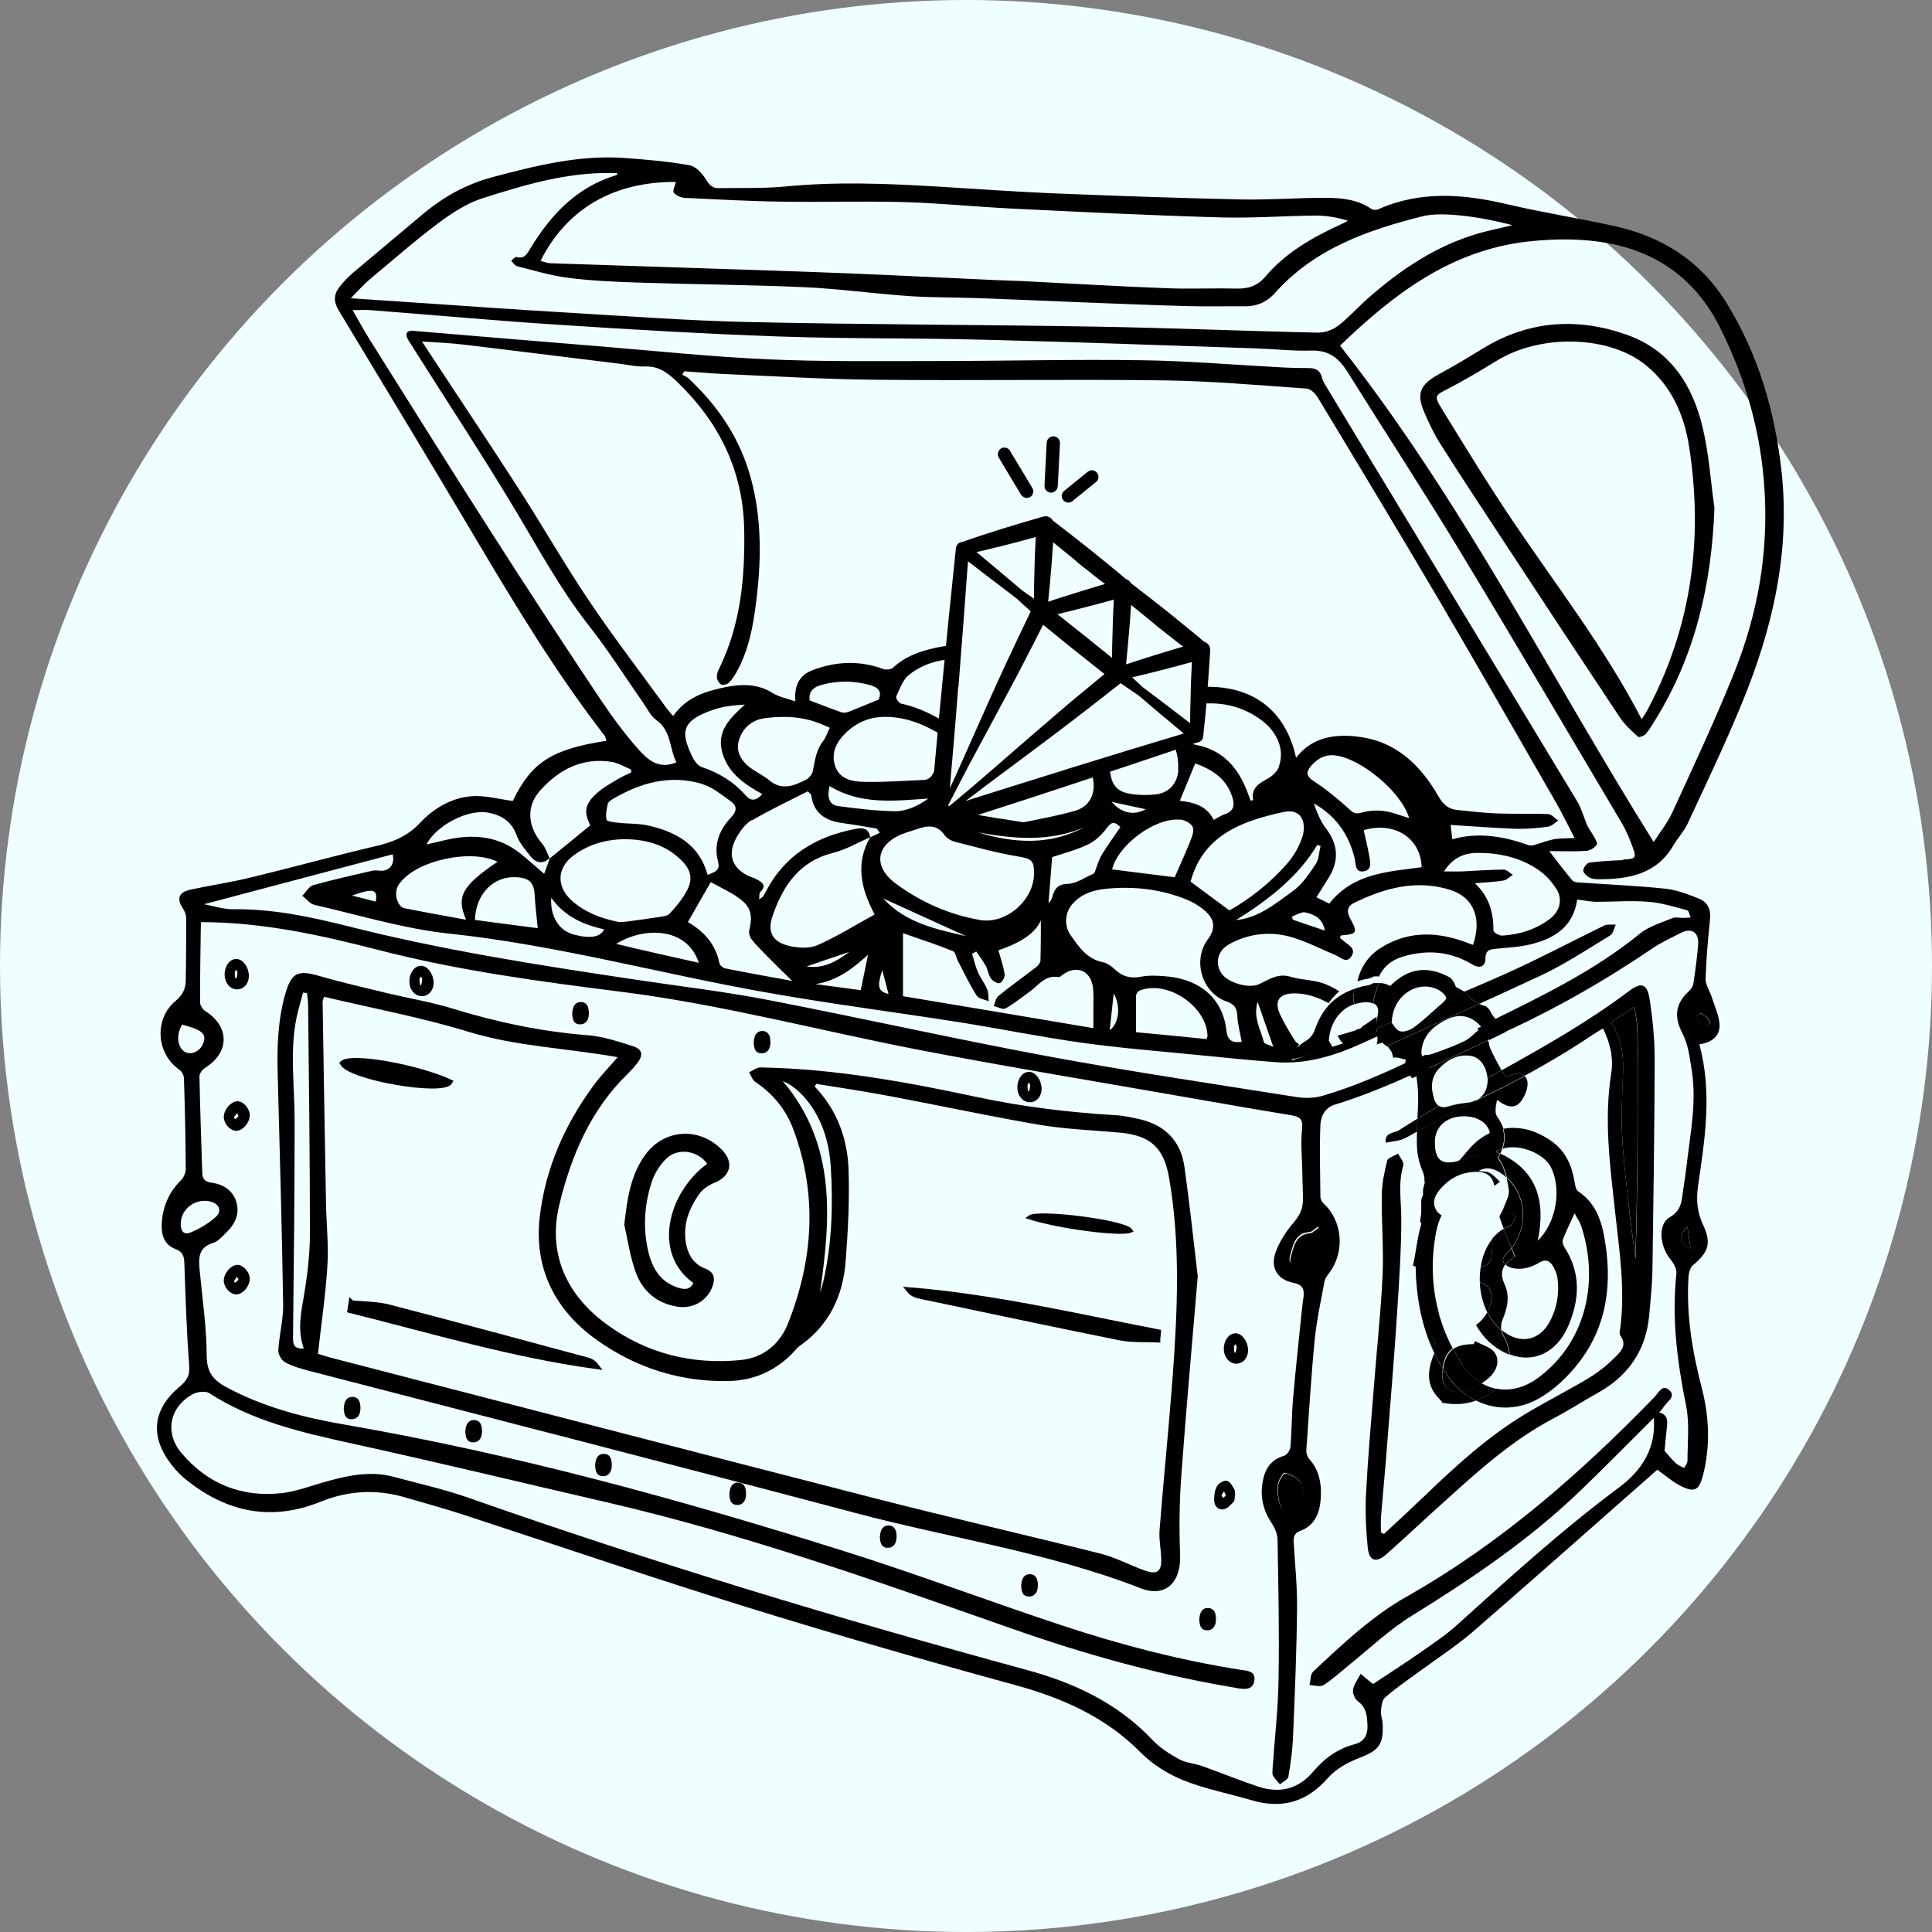
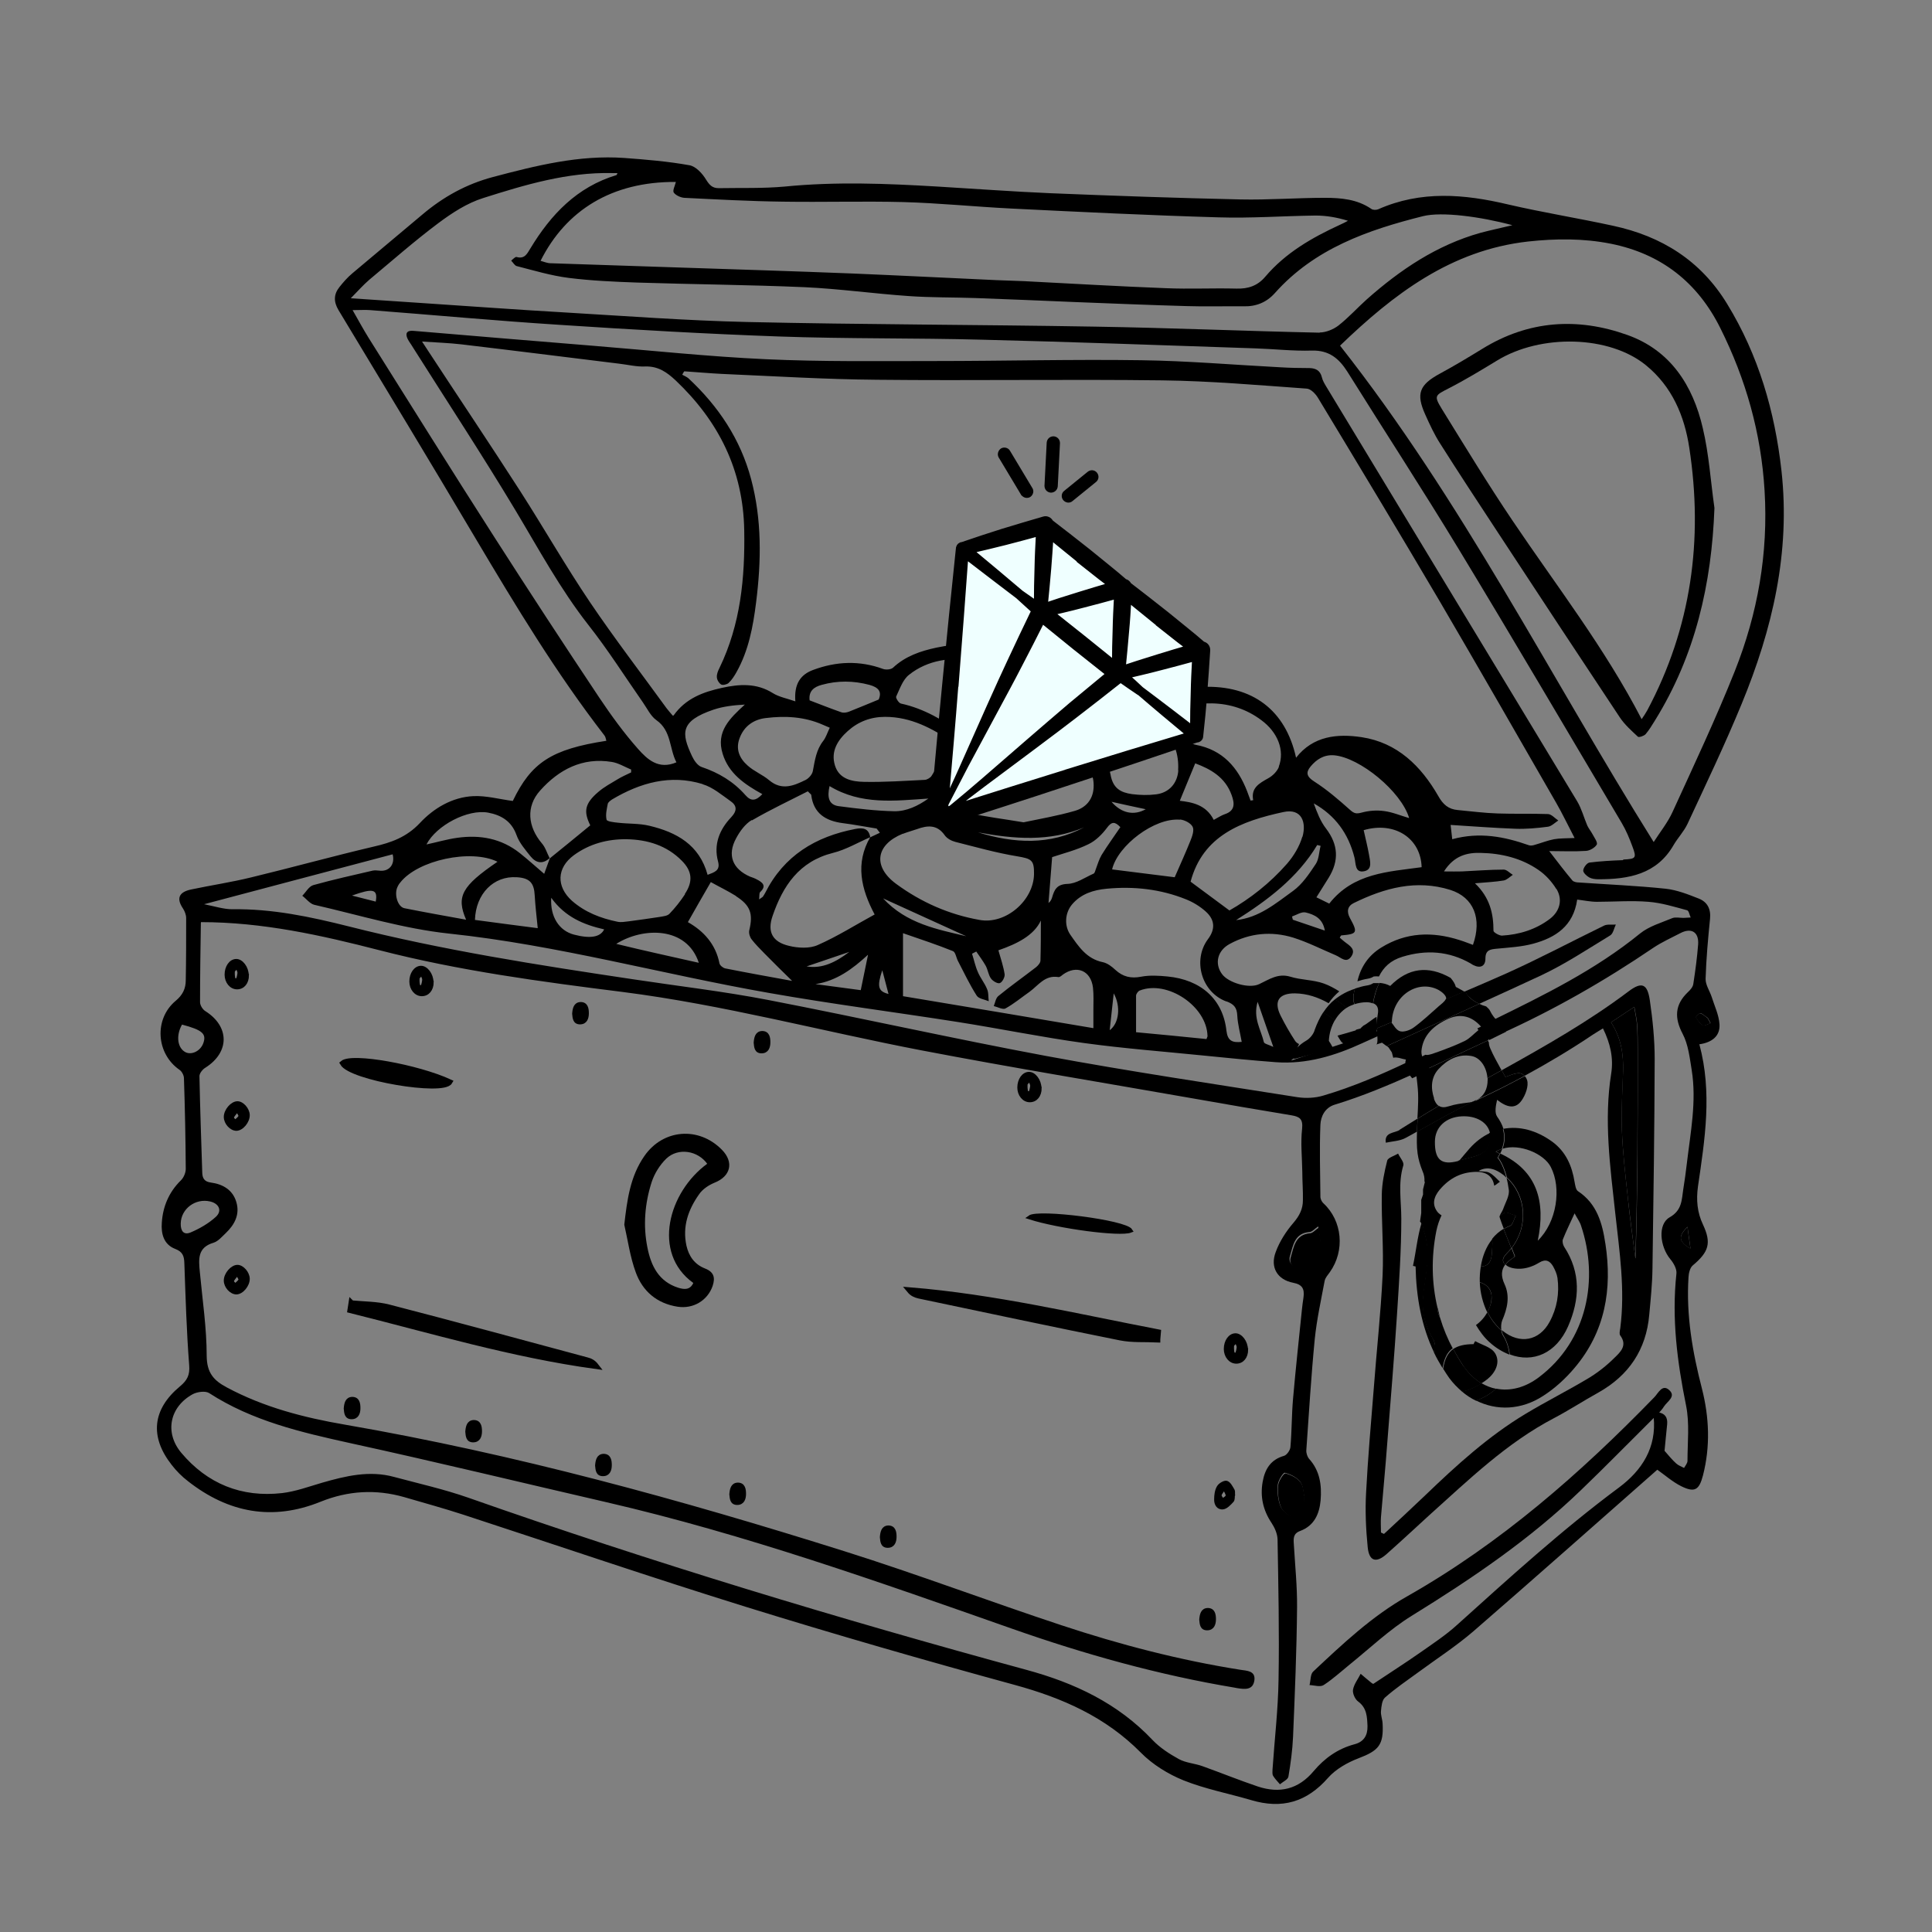
<svg xmlns="http://www.w3.org/2000/svg" id="Layer_2" viewBox="0 0 96 96">
  <rect x="0" y="0" width="96" height="96" fill="#808080" stroke="none" />
  <defs>
    <style>.cls-1{stroke-width:.14px;}.cls-1,.cls-2,.cls-3,.cls-4,.cls-5,.cls-6{stroke:#000;stroke-miterlimit:10;}.cls-2{stroke-width:.26px;}.cls-3{stroke-width:.25px;}.cls-4{stroke-width:.2px;}.cls-7{fill:none;}.cls-5{stroke-width:.2px;}.cls-8{fill:#efffff;}.cls-6{stroke-width:.29px;}</style>
  </defs>
  <g id="Layer_1-2">
    <g>
-       <circle class="cls-8" cx="48" cy="48" r="48" />
      <g>
        <path class="cls-5" d="M50.83,24.53c.06,.11,.21,.14,.31,.08h0c.1-.07,.14-.21,.07-.31l-1.11-1.85c-.06-.11-.21-.14-.31-.08-.1,.07-.14,.21-.08,.31l1.11,1.85Z" />
        <path class="cls-5" d="M52.22,24.38c.12,0,.23-.09,.24-.22l.11-2.14c0-.13-.09-.23-.22-.24-.13,0-.23,.09-.24,.22l-.11,2.14c0,.13,.09,.23,.22,.24Z" />
        <path class="cls-5" d="M52.91,24.79c.08,.09,.22,.12,.32,.03l1.17-.95c.1-.08,.11-.22,.03-.32-.08-.1-.22-.11-.32-.03l-1.17,.95c-.1,.08-.11,.22-.03,.32Z" />
      </g>
      <path class="cls-1" d="M21.48,48.8c0,.37-.21,.63-.52,.63-.31,0-.55-.3-.55-.66,0-.39,.22-.7,.5-.71,.28-.01,.56,.36,.56,.74Zm-.52-.4c-.09,.1-.17,.15-.18,.21-.01,.13,0,.26,.03,.38,0,.03,.16,.04,.16,.04,.04-.11,.07-.23,.08-.35,0-.08-.05-.15-.1-.28Z" />
      <path class="cls-1" d="M12.3,48.46c0,.37-.21,.63-.52,.63-.31,0-.55-.3-.55-.66,0-.39,.22-.7,.5-.71,.28-.01,.56,.36,.56,.74Zm-.52-.4c-.09,.1-.17,.15-.18,.21-.01,.13,0,.26,.03,.38,0,.03,.16,.04,.16,.04,.04-.11,.07-.23,.08-.35,0-.08-.05-.15-.1-.28Z" />
      <path class="cls-1" d="M28.5,50.37c.02-.25,.07-.5,.35-.51,.3,0,.34,.26,.34,.49,0,.24-.08,.48-.37,.48-.29,0-.3-.25-.32-.46Z" />
      <path class="cls-1" d="M17.15,69.99c.02-.25,.07-.5,.35-.51,.3,0,.34,.26,.34,.49,0,.24-.08,.48-.37,.48-.29,0-.3-.25-.32-.46Z" />
      <path class="cls-1" d="M29.64,72.82c.02-.25,.07-.5,.35-.51,.3,0,.34,.26,.34,.49,0,.24-.08,.48-.37,.48-.29,0-.3-.25-.32-.46Z" />
      <path class="cls-1" d="M23.19,71.14c.02-.25,.07-.5,.35-.51,.3,0,.34,.26,.34,.49,0,.24-.08,.48-.37,.48-.29,0-.3-.25-.32-.46Z" />
      <path class="cls-6" d="M17.47,64.76c.61,.06,1.24,.05,1.83,.2,3.29,.85,6.58,1.75,9.86,2.63,.17,.04,.32,.12,.45,.29-4.15-.57-8.16-1.77-12.2-2.78,.02-.12,.03-.23,.05-.35Z" />
      <path class="cls-2" d="M17.02,52.83c.46-.4,3.72,.19,5.33,.93-.33,.57-4.92-.2-5.33-.93Z" />
      <path class="cls-7" d="M10.73,60.47c.32-.3,.15-.66-.29-.76-.73-.17-1.44,.36-1.46,1.09,0,.39,.16,.59,.49,.45,.45-.19,.9-.45,1.26-.78Z" />
      <path class="cls-7" d="M10.1,51.84c.17-.47-.04-.65-1.06-.93-.3,.55-.22,1.17,.19,1.37,.3,.15,.73-.07,.87-.45Z" />
      <path class="cls-1" d="M11.75,56.12c-.27,0-.56-.31-.56-.62,0-.33,.33-.71,.61-.71,.25,0,.53,.32,.54,.61,.01,.33-.31,.72-.6,.72Zm.04-.93c-.12,.16-.21,.24-.24,.34-.01,.04,.09,.12,.14,.18,.08-.08,.18-.14,.23-.24,.02-.04-.06-.14-.13-.29Z" />
      <path class="cls-1" d="M11.75,64.25c-.27,0-.56-.31-.56-.62,0-.33,.33-.71,.61-.71,.25,0,.53,.32,.54,.61,.01,.33-.31,.72-.6,.72Zm.04-.93c-.12,.16-.21,.24-.24,.34-.01,.04,.09,.12,.14,.18,.08-.08,.18-.14,.23-.24,.02-.04-.06-.14-.13-.29Z" />
      <path class="cls-1" d="M61.95,67.06c0,.37-.21,.63-.52,.63-.31,0-.55-.3-.55-.66,0-.39,.22-.7,.5-.71,.28-.01,.56,.36,.56,.74Zm-.52-.4c-.09,.1-.17,.15-.18,.21-.01,.13,0,.26,.03,.38,0,.03,.16,.04,.16,.04,.04-.11,.07-.23,.08-.35,0-.08-.05-.15-.1-.28Z" />
      <path class="cls-1" d="M51.69,54.07c0,.37-.21,.63-.52,.63-.31,0-.55-.3-.55-.66,0-.39,.22-.7,.5-.71,.28-.01,.56,.36,.56,.74Zm-.52-.4c-.09,.1-.17,.15-.18,.21-.01,.13,0,.26,.03,.38,0,.03,.16,.04,.16,.04,.04-.11,.07-.23,.08-.35,0-.08-.05-.15-.1-.28Z" />
      <path class="cls-1" d="M61.29,74.3c-.01,.07,.01,.21-.05,.28-.13,.14-.3,.33-.47,.35-.25,.03-.38-.19-.37-.43,0-.21,.03-.44,.13-.61,.07-.13,.31-.27,.42-.24,.14,.04,.24,.25,.33,.4,.03,.05,.01,.13,.02,.24Zm-.46-.34c-.1,.17-.19,.25-.2,.34,0,.07,.08,.15,.13,.23,.07-.07,.19-.12,.21-.2,.02-.08-.06-.18-.14-.37Z" />
      <path class="cls-1" d="M59.66,80.48c.02-.25,.07-.5,.35-.51,.3,0,.34,.26,.34,.49,0,.24-.08,.48-.37,.48-.29,0-.3-.25-.32-.46Z" />
      <path class="cls-1" d="M37.52,51.81c.02-.25,.07-.5,.35-.51,.3,0,.34,.26,.34,.49,0,.24-.08,.48-.37,.48-.29,0-.3-.25-.32-.46Z" />
      <path class="cls-1" d="M43.79,76.38c.02-.25,.07-.5,.35-.51,.3,0,.34,.26,.34,.49,0,.24-.08,.48-.37,.48-.29,0-.3-.25-.32-.46Z" />
      <path class="cls-1" d="M36.31,74.25c.02-.25,.07-.5,.35-.51,.3,0,.34,.26,.34,.49,0,.24-.08,.48-.37,.48-.29,0-.3-.25-.32-.46Z" />
-       <path class="cls-1" d="M50.81,78.8c.02-.25,.07-.5,.35-.51,.3,0,.34,.26,.34,.49,0,.24-.08,.48-.37,.48-.29,0-.3-.25-.32-.46Z" />
      <path class="cls-6" d="M57.51,66.56c-.61-.03-1.24,.02-1.84-.1-3.34-.67-6.67-1.38-10-2.08-.17-.04-.33-.1-.47-.27,4.18,.34,8.24,1.3,12.34,2.09-.01,.12-.02,.23-.03,.35Z" />
      <path class="cls-4" d="M56.18,61.15c-.53,.21-3.59-.2-5.02-.66,.43-.32,4.76,.23,5.02,.66Z" />
      <path d="M82.19,70.44c-1.21,1.2-2.41,2.43-3.64,3.61-2.53,2.44-5.41,4.39-8.39,6.23-1.12,.69-2.09,1.62-3.12,2.45-.42,.34-.82,.71-1.27,1-.17,.11-.46,.01-.7,0,.06-.23,.04-.54,.18-.67,1.46-1.37,2.93-2.76,4.69-3.75,4.63-2.63,8.58-6.09,12.27-9.89,.19-.2,.39-.66,.73-.35,.36,.32-.1,.57-.26,.82-.07,.12-.17,.22-.26,.33-.08,.08-.15,.16-.23,.23Z" />
-       <path d="M59.51,63.48c-.28,3.33-.58,6.65-.82,9.97-.09,1.27-.1,2.54-.05,3.81,.05,1.37-.72,2.14-1.96,1.66-4.6-1.79-9.47-2.49-14.21-3.75-9.01-2.39-18.04-4.7-27.06-7.04-.42-.11-.85-.23-1.23-.43-.18-.09-.36-.4-.35-.6,.04-.76,.25-1.51,.24-2.27-.06-3.8-.17-7.61-.27-11.41-.04-1.37,0-2.72,.38-4.05,.31-1.05,.63-1.18,1.67-.88,1.12,.33,2.26,.58,3.39,.86,1.05,.25,2.13,.43,3.16,.74,2.23,.69,4.48,1.17,6.81,1.35,.75,.06,1.5,.31,2.23,.54,.48,.15,.54,.44,.23,.84-.14,.18-.29,.35-.45,.51-1.86,1.79-2.83,4.08-3.42,6.5-.61,2.47,.36,4.54,2.38,6,1.95,1.42,4.2,1.99,6.63,1.75,1.17-.12,1.95-.84,2.33-1.78,1.27-3.18,1.5-6.44,.27-9.71-.37-.97-1.01-1.75-1.88-2.33-.15-.1-.21-.32-.31-.48,.19-.08,.37-.24,.56-.24,3.66,.06,7.25,.72,10.81,1.48,2.25,.48,4.5,.75,6.79,.89,.42,.02,.83,.11,1.24,.2,1.26,.29,2.04,1.07,2.23,2.34,.26,1.83,.45,3.66,.67,5.51Zm-18.95-9.62s-.06,.09-.08,.13c1.09,1.13,1.61,2.53,1.68,4.03,.06,1.55-.02,3.1-.14,4.65-.13,1.73-.83,3.2-2.3,4.22-.08,.06-.15,.14-.22,.22-.86,.95-1.97,1.47-3.22,1.51-2.41,.07-4.64-.63-6.6-2.02-2.1-1.48-3.16-3.58-2.86-6.14,.28-2.41,1.25-4.6,2.7-6.56,.32-.44,.71-.83,1.17-1.37-2.54-.45-5-.53-7.37-1.25-2.36-.72-4.8-1.18-7.22-1.75-.04,.13-.07,.2-.07,.26,.05,3.35,.11,6.7,.17,10.05,.02,1.01,.13,2.03,.07,3.03-.09,1.47-.31,2.93-.47,4.4,.26,.08,.44,.14,.63,.19,9.04,2.34,18.08,4.69,27.12,7.01,3.7,.95,7.43,1.8,11.14,2.73,.75,.19,1.46,.58,2.2,.84,.62,.22,.84,.04,.81-.63-.02-.47-.12-.94-.08-1.41,.2-2.54,.46-5.07,.65-7.61,.24-3.29,.39-6.59-.18-9.87-.26-1.49-.92-2.1-2.44-2.24-1.34-.12-2.69-.17-4.01-.39-2.51-.43-5-.97-7.51-1.44-1.18-.22-2.36-.4-3.55-.59Zm-25.47,13.14c-.32-.93-.13-1.79,.02-2.67,.17-1.01,.29-2.04,.29-3.06,0-3.79-.05-7.57-.09-11.36,0-.19-.04-.38-.06-.57-.06,0-.13-.01-.19-.02-.11,.41-.23,.81-.32,1.22-.36,1.73-.09,3.48-.1,5.22,0,3.58-.04,7.15-.08,10.73,0,.36,.08,.53,.52,.52Zm25.64-2.73c.06-.2,.13-.39,.18-.59,.43-1.89,.49-3.8,.37-5.72-.07-1.07-.35-2.1-.97-3-.37-.53-.82-.99-1.42-1.25,2.68,3.17,2.39,6.82,1.85,10.56Z" />
      <path d="M31.02,60.86c.14-1.23,.29-2.4,1-3.42,.93-1.34,2.7-1.48,3.85-.31,.61,.62,.44,1.32-.37,1.64-.29,.12-.59,.32-.76,.57-.54,.76-.84,1.6-.63,2.56,.12,.53,.41,.93,.92,1.13,.44,.17,.52,.45,.38,.87-.25,.72-.96,1.15-1.74,1.03-1.03-.16-1.74-.77-2.08-1.71-.28-.76-.39-1.58-.57-2.37Zm4.13-3.02c-.47-.67-1.45-.83-2.04-.27-.32,.31-.59,.74-.73,1.17-.34,1.06-.43,2.16-.21,3.25,.18,.91,.56,1.69,1.54,2,.3,.09,.58,.11,.74-.24-2.07-1.49-1.24-4.52,.7-5.93Z" />
      <path d="M85.19,25.24c-.14,3.78-.95,7.32-2.95,10.55-.15,.24-.29,.48-.47,.69-.08,.09-.33,.17-.38,.13-.32-.3-.66-.6-.9-.96-2.04-3.07-4.06-6.14-6.08-9.22-.96-1.46-1.92-2.92-2.85-4.39-.29-.45-.52-.95-.74-1.44-.47-1.04-.29-1.48,.72-2.03,.72-.39,1.42-.81,2.12-1.24,2.29-1.41,4.72-1.57,7.19-.69,2.15,.76,3.27,2.51,3.76,4.63,.31,1.3,.39,2.65,.58,3.97Zm-3.62,10.5c.12-.18,.21-.31,.28-.44,2.19-4.11,2.79-8.48,2.09-13.05-.24-1.59-.86-3.04-2.14-4.09-1.82-1.5-5.24-1.58-7.42-.24-.79,.48-1.58,.96-2.4,1.38-.68,.35-.74,.36-.33,1.03,1.15,1.86,2.28,3.72,3.5,5.53,2.18,3.24,4.59,6.33,6.43,9.89Z" />
      <path d="M74.12,64.48c0-.38-.22-.66-.59-.76,.02,.52,.15,1.03,.37,1.49,.13-.23,.21-.47,.21-.72Z" />
      <path d="M74.69,60.08c-.04,.11-.14,.24-.17,.34,.08-.05,.16-.1,.23-.15,.11-.07,.37,.09,.57,.14-.1,.18-.15,.46-.29,.51-.11,.04-.21,.09-.31,.15,.12,.31,.24,.62,.38,.95,.85-1.08,.74-2.61-.24-3.5,.04,.17,.08,.36,.11,.59,.05,.3-.17,.65-.28,.97Z" />
-       <path d="M72,68.47c-.11-.15-.2-.31-.3-.46,0,.05-.02,.09-.02,.14-.09,.68,.32,1.13,.96,1-.23-.2-.45-.41-.64-.68Z" />
      <path d="M74.28,67.23c-.18-.29-.64-.4-.98-.59-.03,.05-.06,.1-.08,.15-.45,0-.77,.08-1.01,.24,.15,.28,.32,.57,.5,.84,.26,.38,.57,.67,.9,.87,.11-.07,.21-.14,.31-.22,.38-.31,.65-.82,.37-1.28Z" />
      <path d="M74.12,62.38c.03-.27,.04-.54,.03-.81-.3,.37-.49,.85-.57,1.36,.31,0,.5-.18,.54-.55Z" />
      <path d="M74.72,61.06c.1-.06,.2-.11,.31-.15,.14-.05,.2-.34,.29-.51-.19-.05-.46-.21-.57-.14-.08,.05-.15,.1-.23,.15-.01,.03-.01,.07,0,.09,.06,.18,.13,.37,.2,.55Z" />
      <path d="M72.71,67.87c-.19-.28-.35-.56-.5-.84-.27,.19-.43,.51-.5,.98,.1,.16,.19,.31,.3,.46,.19,.26,.41,.48,.64,.68,.03,0,.05,0,.08-.01,.31-.08,.62-.22,.89-.4-.33-.2-.64-.48-.9-.87Z" />
      <path d="M71.43,65c0,.16,.05,.33,.13,.48-.05-.16-.08-.33-.12-.5,0,0,0,.01,0,.02Z" />
-       <path d="M79.77,61.8c-.15-1.02-.42-1.99-1.36-2.61-.11-.07-.14-.3-.17-.46-.13-.8-.43-1.5-1.11-2-.79-.57-1.63-.79-2.43-.64,.09,.31,.09,.64-.04,.99,.84-.27,2.06,.24,2.4,.91,.54,1.05,.3,2.74-.65,3.66,.41-1.97-.04-3.48-1.86-4.33-.04,.07-.07,.13-.11,.2,0,0,.26,.28,.44,.99,.97,.88,1.08,2.42,.24,3.5,.05,.13,.1,.26,.16,.4,.02-.02-.02,.05-.09,.09-.16,.11-.29,.22-.38,.34,.17,.17,.52,.22,.79,.2,.3-.02,.62-.14,.88-.3,.33-.2,.53-.09,.69,.18,.1,.18,.19,.38,.22,.58,.1,.76-.02,1.5-.39,2.18-.51,.95-1.48,1.13-2.33,.45-.02-.01-.03-.03-.05-.04,.01,.1,.04,.19,.08,.26,.17,.27,.28,.61,.32,.95,1.15,.44,2.31-.05,2.9-1.4,.58-1.33,.64-2.67-.2-3.95-.06-.1-.1-.27-.06-.37,.16-.4,.35-.79,.58-1.29,.13,.25,.26,.42,.32,.61,.89,2.64,.33,5.71-2.1,7.54-.69,.52-1.44,.7-2.12,.56-.25,.23-.58,.45-1,.59,1.03,.52,2.25,.48,3.34-.23,.58-.37,1.11-.86,1.55-1.38,1.53-1.8,1.89-3.92,1.54-6.19Z" />
+       <path d="M79.77,61.8c-.15-1.02-.42-1.99-1.36-2.61-.11-.07-.14-.3-.17-.46-.13-.8-.43-1.5-1.11-2-.79-.57-1.63-.79-2.43-.64,.09,.31,.09,.64-.04,.99,.84-.27,2.06,.24,2.4,.91,.54,1.05,.3,2.74-.65,3.66,.41-1.97-.04-3.48-1.86-4.33-.04,.07-.07,.13-.11,.2,0,0,.26,.28,.44,.99,.97,.88,1.08,2.42,.24,3.5,.05,.13,.1,.26,.16,.4,.02-.02-.02,.05-.09,.09-.16,.11-.29,.22-.38,.34,.17,.17,.52,.22,.79,.2,.3-.02,.62-.14,.88-.3,.33-.2,.53-.09,.69,.18,.1,.18,.19,.38,.22,.58,.1,.76-.02,1.5-.39,2.18-.51,.95-1.48,1.13-2.33,.45-.02-.01-.03-.03-.05-.04,.01,.1,.04,.19,.08,.26,.17,.27,.28,.61,.32,.95,1.15,.44,2.31-.05,2.9-1.4,.58-1.33,.64-2.67-.2-3.95-.06-.1-.1-.27-.06-.37,.16-.4,.35-.79,.58-1.29,.13,.25,.26,.42,.32,.61,.89,2.64,.33,5.71-2.1,7.54-.69,.52-1.44,.7-2.12,.56-.25,.23-.58,.45-1,.59,1.03,.52,2.25,.48,3.34-.23,.58-.37,1.11-.86,1.55-1.38,1.53-1.8,1.89-3.92,1.54-6.19" />
      <path d="M72.52,57.66c.29-.07,.58-.14,.86-.23,.51-.17,.73-.54,.66-1.07,0-.02-.01-.04-.01-.06-.36,.17-.7,.42-1.01,.77-.17,.19-.33,.39-.5,.59Z" />
      <path d="M71.23,66.56c-.44-.71-.59-1.43-.49-2.29,.11-.95,.35-1.91,.09-2.87h0s-.08-.26-.08-.26l-.05-.28-.07-.07c-.2,.67-.27,1.41-.42,2.11,.04,.01,.09,.02,.13,.03,.03,1.52,.29,2.97,.93,4.3,0,0,0,0,0,0,.08-.19,.05-.5-.05-.67Z" />
      <path d="M63.86,73.22c-.07-.02-.34,.38-.35,.6-.03,.35,.01,.74,.14,1.07,.09,.21,.39,.49,.58,.47,.19-.02,.38-.34,.53-.55,.06-.09,.04-.24,.06-.46-.05-.18-.04-.5-.2-.7-.17-.22-.48-.37-.76-.44Z" />
      <path d="M64.62,63.03c.74-.01,1.04-.34,1.02-1.09,0-.3-.07-.6-.11-.94-.18,.12-.3,.27-.43,.28-.74,.06-.81,.68-.96,1.18-.11,.35,.14,.58,.49,.57Z" />
      <path d="M84.26,50.55c.09,.15,.2,.32,.34,.4,.08,.05,.25-.06,.39-.1-.05-.09-.09-.17-.14-.26-.12-.09-.23-.2-.37-.24-.05-.02-.23,.18-.22,.19Z" />
      <path d="M84,62.05c-.06-.4-.1-.69-.15-1.08-.48,.47-.44,.73,.15,1.08Z" />
      <path d="M80.65,42.74c-.56,.02-1.12,.05-1.67,.12-.13,.02-.3,.25-.31,.39-.01,.11,.17,.28,.3,.35,.13,.07,.3,.09,.46,.09,1.49,0,2.89-.24,3.73-1.7,.21-.36,.51-.67,.69-1.05,.92-1.98,1.86-3.94,2.69-5.96,1.53-3.71,2.43-7.53,1.98-11.59-.33-2.95-1.14-5.74-2.7-8.29-1.31-2.15-3.25-3.36-5.66-3.88-1.74-.38-3.5-.66-5.22-1.06-2.19-.52-4.34-.7-6.46,.24-.1,.04-.26,.04-.34-.02-.7-.48-1.5-.55-2.31-.55-1.4,0-2.79,.11-4.19,.08-3.16-.07-6.31-.18-9.47-.31-1.86-.08-3.73-.22-5.59-.33-2.53-.15-5.05-.25-7.58,0-1.09,.1-2.19,.06-3.29,.08-.32,0-.46-.16-.63-.43-.18-.3-.51-.66-.83-.71-1.06-.19-2.14-.28-3.22-.36-2.25-.16-4.4,.38-6.55,.95-1.31,.35-2.45,.98-3.48,1.85-1.16,.98-2.33,1.95-3.49,2.93-.24,.2-.45,.44-.64,.68-.29,.36-.3,.73-.05,1.15,2.28,3.78,4.57,7.56,6.82,11.36,1.99,3.35,4,6.68,6.39,9.77,.06,.07,.07,.17,.1,.27-2.73,.42-3.73,1.08-4.65,2.99-.68-.09-1.32-.27-1.96-.24-1.05,.05-1.97,.6-2.66,1.34-.66,.7-1.42,.97-2.3,1.17-2.04,.48-4.06,1.04-6.09,1.53-.98,.24-1.99,.39-2.98,.6-.61,.13-.73,.45-.4,.94,.09,.14,.16,.32,.16,.48,0,1.03,0,2.06-.02,3.09,0,.41-.15,.73-.5,1.02-1.09,.91-.97,2.63,.19,3.43,.12,.08,.22,.28,.22,.42,.05,1.5,.08,3,.09,4.5,0,.2-.11,.45-.25,.58-.59,.58-.89,1.3-.94,2.1-.04,.54,.09,1.08,.67,1.3,.37,.14,.44,.36,.45,.71,.06,1.69,.11,3.38,.24,5.07,.04,.49-.1,.75-.46,1.05-1.37,1.14-1.51,2.5-.41,3.9,.23,.3,.51,.58,.81,.81,2,1.57,4.2,1.99,6.59,1.02,1.37-.55,2.74-.63,4.15-.23,.99,.29,1.98,.56,2.96,.88,4.68,1.53,9.34,3.12,14.04,4.58,4.42,1.37,8.86,2.65,13.33,3.87,2.38,.65,4.52,1.59,6.28,3.37,.58,.59,1.36,1.07,2.13,1.38,1.08,.43,2.24,.65,3.36,.98,1.52,.45,2.75,.1,3.81-1.11,.38-.43,.96-.76,1.51-.97,1-.38,1.26-.66,1.2-1.73-.01-.21-.1-.42-.08-.62,.02-.23,.05-.54,.2-.67,.52-.46,1.1-.85,1.66-1.26,.91-.67,1.87-1.29,2.73-2.03,3.09-2.68,6.14-5.39,9.14-8.03,.37,.26,.75,.6,1.19,.82,.67,.33,.89,.19,1.08-.54,.37-1.44,.31-2.88-.05-4.3-.47-1.82-.79-3.65-.67-5.54,.01-.2,.07-.47,.21-.59,.8-.67,.94-1.11,.51-2.03-.29-.61-.34-1.23-.25-1.89,.34-2.33,.72-4.66,.07-7.07,.63-.09,1.04-.41,1-1-.03-.46-.25-.91-.39-1.36-.1-.3-.31-.6-.3-.9,.03-.99,.12-1.98,.22-2.97,.05-.49-.13-.84-.56-1.01-.53-.21-1.09-.43-1.65-.49-1.43-.15-2.88-.21-4.31-.31-.11,0-.26-.03-.32-.1-.37-.44-.72-.9-1.15-1.46,.65,0,1.24,.03,1.83-.01,.19-.01,.44-.16,.53-.31,.06-.11-.12-.35-.21-.52-.08-.15-.19-.28-.26-.43-.17-.4-.28-.83-.5-1.2-4.15-6.88-8.32-13.74-12.47-20.61-.09-.15-.18-.3-.22-.47-.08-.33-.3-.44-.61-.45-.49,0-.98-.01-1.47-.04-2.3-.12-4.6-.32-6.9-.35-3.42-.05-6.84,.04-10.26,.04-2.79,0-5.59,.04-8.38-.09-2.87-.13-5.74-.44-8.61-.67-2.97-.24-5.94-.49-8.91-.74-.33-.03-.42,.13-.28,.41,.07,.14,.17,.26,.25,.4,1.7,2.69,3.44,5.34,5.08,8.07,1.17,1.95,2.24,3.94,3.65,5.74,.97,1.23,1.81,2.56,2.71,3.85,.21,.3,.38,.67,.66,.87,.76,.53,.64,1.41,1,2.1-.89,.38-1.45-.15-1.91-.67-.7-.79-1.33-1.66-1.92-2.54-1.76-2.64-3.5-5.3-5.21-7.97-2.11-3.29-4.18-6.61-6.26-9.92-.26-.42-.5-.86-.79-1.37,.37,0,.63-.02,.88,0,3.13,.24,6.26,.53,9.39,.73,3.64,.24,7.28,.45,10.92,.58,3.37,.12,6.74,.07,10.11,.16,4.52,.11,9.04,.28,13.55,.43,.94,.03,1.88,.14,2.82,.11,.85-.02,1.34,.39,1.76,1.05,1.83,2.93,3.72,5.83,5.51,8.78,2.74,4.52,5.42,9.09,8.12,13.64,.22,.37,.39,.78,.54,1.19,.21,.56,.16,.6-.46,.63Zm-60.92,1.38c.04-.1,.09-.19,.16-.27,.87-1.11,3.51-1.68,4.83-1.03-1.77,1.21-2.06,1.72-1.56,2.88-1.05-.19-2.06-.37-3.06-.57-.32-.06-.51-.63-.37-1.01Zm5.96-.53c.63,.04,.85,.28,.88,.91,.03,.52,.09,1.03,.15,1.62-1.03-.13-2.07-.27-3.12-.41,.04-1.3,.93-2.2,2.08-2.12Zm-16.65,7.32c1.02,.27,1.23,.46,1.06,.93-.14,.38-.56,.59-.87,.45-.41-.2-.5-.82-.19-1.37Zm-.06,9.88c.02-.73,.73-1.26,1.46-1.09,.44,.1,.61,.46,.29,.76-.36,.33-.81,.59-1.26,.78-.33,.14-.5-.06-.49-.45Zm74.87,.17c.05,.39,.1,.68,.15,1.08-.59-.34-.63-.61-.15-1.08Zm.64-10.62c.13,.04,.24,.16,.37,.24,.05,.09,.09,.17,.14,.26-.13,.04-.3,.14-.39,.1-.15-.08-.25-.25-.34-.4,0-.02,.17-.21,.22-.19Zm-16.86,.73c-.02,.08-.25,.05-.27,.13-.3,.09-.6,.18-.9,.26,.11,.19,.21,.37,.29,.38l-2.6,.86c.11-.09,.21-.2,.23-.31,.03-.19,.09-.36,.17-.51-.08-.04-.15-.09-.19-.15-.27-.41-.51-.83-.73-1.27-.35-.71-.08-1.11,.72-1.1,.61,.01,1.16,.2,1.67,.49,.15-.23,.33-.42,.53-.59-.24-.15-.49-.29-.77-.39-.53-.19-1.13-.17-1.67-.34-.61-.18-1.05,.14-1.54,.37-.49,.24-1.53-.06-1.85-.5-.38-.52-.23-1.17,.39-1.5,1-.54,2.07-.64,3.15-.31,.73,.23,1.41,.58,2.12,.88,.26,.11,.52,.42,.77,.05,.23-.35-.08-.53-.32-.71-.09-.07-.18-.15-.26-.22,.04-.06,.06-.11,.08-.11,.79-.07,.83-.13,.43-.86-.18-.33-.12-.6,.19-.75,1.53-.75,3.11-1.18,4.8-.65,1.16,.37,1.58,1.43,1.12,2.73-.22-.08-.44-.17-.67-.24-1.35-.43-2.65-.39-3.88,.37-.64,.39-1.03,.97-1.19,1.68,.16-.05,.33-.1,.52-.13,.12-.02,.21-.06,.29-.11,.08-.01,.17-.01,.26,0,.22-.45,.57-.8,1.17-.98,1.18-.36,2.31-.28,3.38,.33,.05,.03,.09,.06,.13,.08,.35,.18,.61,.07,.61-.32,0-.43,.24-.46,.57-.49,.61-.06,1.22-.09,1.81-.25,1.1-.3,1.99-.87,2.18-2.19,.34,.04,.66,.11,.98,.11,.85,0,1.71-.07,2.56,0,.65,.05,1.29,.25,1.92,.42,.09,.02,.12,.24,.18,.36-.12,0-.24,.02-.36,.02-.19,0-.4-.05-.55,.01-.55,.23-1.15,.4-1.6,.76-2.23,1.82-4.79,3.07-7.34,4.32l-.06,.33v.26l-.07,.2s-.03,.05-.04,.07h0l-.05,.1c.19-.09,.38-.17,.57-.26,2.69-1.21,5.22-2.66,7.65-4.31,.42-.28,.89-.49,1.33-.72,.55-.29,.93-.06,.89,.55-.05,.66-.14,1.32-.24,1.97-.02,.15-.15,.3-.27,.41-.66,.63-.67,1.29-.26,2.07,.28,.53,.35,1.19,.45,1.8,.25,1.56-.06,3.1-.24,4.63-.05,.43-.11,.87-.18,1.3-.08,.53-.06,1.04-.68,1.39-.59,.34-.49,1.44,.04,2.08,.16,.19,.33,.49,.3,.72-.24,2.22,.04,4.38,.48,6.55,.18,.89,.07,1.83,.07,2.75,0,.12-.11,.24-.17,.35-.13-.07-.28-.12-.39-.22-.2-.18-.37-.39-.58-.63,.04-.39,.08-.86,.13-1.32,.03-.33-.1-.54-.44-.59-.08,.08-.15,.15-.23,.23,.15,1.52-.58,2.65-1.72,3.5-2.84,2.11-5.44,4.48-8.06,6.84-.55,.5-1.19,.92-1.8,1.35-.77,.54-1.56,1.04-2.35,1.57-.02,0-.05-.02-.08-.04-.18-.15-.37-.3-.55-.46-.13,.26-.33,.51-.38,.79-.03,.18,.1,.48,.26,.59,.43,.32,.44,.76,.46,1.22,.01,.47-.19,.78-.64,.9-.83,.22-1.49,.69-2.03,1.33-.76,.91-1.69,1.13-2.78,.77-.92-.31-1.83-.68-2.75-1.01-.39-.14-.82-.16-1.17-.35-.47-.26-.94-.56-1.31-.95-1.73-1.83-3.88-2.84-6.28-3.49-9.33-2.54-18.59-5.34-27.72-8.55-1.2-.42-2.45-.7-3.68-1.03-1.23-.34-2.42-.05-3.6,.29-.65,.19-1.3,.43-1.97,.51-2.02,.23-3.72-.46-5.02-2.01-.83-1-.57-2.27,.57-2.9,.22-.12,.63-.18,.82-.06,2.15,1.39,4.57,1.95,7.02,2.49,4.26,.93,8.5,1.96,12.75,2.94,6.87,1.59,13.5,3.95,20.13,6.28,3.61,1.27,7.29,2.3,11.07,2.93,.03,0,.07,.02,.1,.02,.38,.06,.8,.12,.87-.39,.06-.48-.39-.47-.7-.52-3.03-.48-5.98-1.25-8.88-2.21-3.6-1.19-7.14-2.53-10.76-3.67-8.16-2.57-16.41-4.84-24.85-6.3-2.04-.35-4.02-.86-5.87-1.85-.66-.35-.99-.73-1-1.56,0-1.39-.21-2.78-.34-4.17-.06-.63-.13-1.22,.68-1.46,.23-.07,.42-.3,.61-.48,.44-.42,.71-.93,.52-1.55-.18-.6-.67-.88-1.26-.96-.32-.04-.42-.21-.43-.48-.05-1.6-.11-3.21-.14-4.81,0-.14,.16-.34,.3-.42,1.21-.77,1.2-2.05-.01-2.81-.13-.08-.26-.29-.26-.44,0-1.31,.02-2.62,.04-3.93,0-.05,.03-.1,.01-.05,3.06,0,5.97,.65,8.88,1.4,3.96,1.02,8.02,1.56,12.07,2.07,5.02,.64,9.89,1.95,14.84,2.9,4.49,.86,9,1.6,13.5,2.39,1.63,.29,3.27,.57,4.9,.84,.4,.07,.57,.18,.52,.67-.08,.7,0,1.43,.01,2.14,0,.47,.04,.94,.03,1.41,0,.43-.17,.77-.47,1.12-.37,.43-.69,.93-.88,1.45-.29,.76,.08,1.38,.87,1.53,.47,.09,.56,.32,.51,.72-.03,.21-.06,.41-.08,.62-.15,1.47-.31,2.94-.44,4.42-.07,.8-.06,1.6-.13,2.4-.01,.16-.18,.4-.32,.44-.67,.19-.95,.67-1.06,1.29-.13,.74,.02,1.41,.44,2.04,.16,.24,.29,.54,.3,.81,.04,2.32,.09,4.64,.05,6.96-.02,1.5-.2,2.99-.3,4.49,0,.1-.02,.23,.03,.31,.09,.15,.22,.28,.34,.42,.15-.13,.39-.23,.42-.38,.11-.65,.2-1.31,.23-1.97,.09-2.14,.18-4.29,.2-6.44,.01-1.04-.1-2.09-.16-3.13-.02-.29-.04-.54,.32-.67,.69-.26,.95-.84,1.01-1.52,.06-.75-.03-1.46-.57-2.06-.09-.1-.15-.29-.14-.43,.13-1.84,.24-3.69,.42-5.53,.1-.97,.31-1.92,.49-2.88,.03-.16,.16-.3,.26-.44,.76-1.07,.62-2.55-.32-3.42-.08-.07-.14-.2-.15-.3-.01-1.2-.05-2.41,0-3.61,.02-.4,.22-.84,.71-.99,1.38-.42,2.71-.98,4.02-1.57-.02-.09-.03-.17-.05-.24,0-.01,0-.02,0-.03-.05-.16-.14-.23-.29-.25-.01-.01-.02-.03-.03-.04-1.37,.65-2.76,1.25-4.22,1.68-.4,.12-.86,.14-1.27,.08-4.17-.66-8.35-1.28-12.5-2.05-4.61-.86-9.2-1.89-13.8-2.78-2.22-.43-4.48-.69-6.72-1.03-4.75-.71-9.49-1.45-14.14-2.63-1.91-.48-3.8-.88-5.78-.85-.42,0-.85-.14-1.4-.25,3.22-.85,6.29-1.67,9.37-2.48,.13,.51-.18,.88-.68,.81-.1-.01-.21-.02-.31,0-.99,.23-1.98,.45-2.95,.72-.22,.06-.37,.35-.55,.53,.2,.15,.38,.4,.6,.45,2.23,.51,4.44,1.19,6.7,1.43,5.38,.57,10.59,2.02,15.9,2.95,3.11,.55,6.24,.95,9.36,1.44,2.1,.33,4.19,.76,6.3,1.05,1.97,.27,3.95,.42,5.93,.62,1.2,.12,2.39,.24,3.59,.33,1.52,.11,2.93-.32,4.3-.95,.38-.17,.75-.34,1.13-.51l-.2-.15-.25,.08c.09-.07,.04-.43,.02-.72-.13,.05-.5,.37-.65,.43m-2.68,10.26c.13-.01,.25-.16,.43-.28,.04,.34,.1,.64,.11,.94,.02,.75-.27,1.08-1.02,1.09-.34,0-.6-.22-.49-.57,.15-.5,.22-1.12,.96-1.18Zm-.27,13.09c-.03,.22,0,.37-.06,.46-.15,.21-.34,.53-.53,.55-.19,.02-.49-.26-.58-.47-.13-.33-.17-.71-.14-1.07,.02-.22,.28-.62,.35-.6,.28,.07,.58,.22,.76,.44,.16,.2,.15,.52,.2,.7ZM18.67,44.8c-.4-.1-.76-.19-1.18-.3,1.01-.36,1.3-.35,1.18,.3Zm46.74-.21c.22-.35,.42-.67,.62-.99,.51-.84,.47-1.63-.14-2.43-.28-.36-.45-.81-.61-1.25,1.07,.6,1.72,1.5,2.02,2.68,.08,.3,.01,.79,.49,.69,.43-.09,.28-.53,.23-.85-.07-.39-.17-.78-.26-1.19,1.54-.45,2.84,.4,2.88,1.84-1.65,.23-3.39,.28-4.59,1.81-.18-.09-.38-.19-.63-.31Zm.42,1.65c-.57-.19-1.08-.37-1.59-.54l-.04-.16c.23-.08,.48-.25,.68-.2,.42,.1,.85,.29,.95,.9Zm2.94-5.94c-.37-.05-.76-.02-1.12,.08-.26,.07-.37,.04-.57-.14-.56-.5-1.14-1-1.78-1.41-.38-.24-.42-.45-.18-.74,.29-.35,.66-.6,1.17-.56,1.28,.11,3.34,1.8,3.73,3.12-.45-.13-.84-.3-1.25-.35Zm-3.31,1.69c.05,.01,.11,.03,.16,.04-.08,.3-.08,.66-.24,.9-.32,.48-.67,1.01-1.13,1.34-.86,.62-1.69,1.33-2.83,1.45,1.58-1,3.05-2.1,4.03-3.73Zm-.75-.41c-.14,.48-.43,.96-.76,1.34-.84,.96-1.84,1.74-2.86,2.32-.71-.53-1.32-.98-1.93-1.43,.61-2.29,2.52-3.01,4.61-3.46,.92-.2,1.15,.52,.95,1.23Zm-3.76,8.18c.37,.14,.51,.31,.53,.7,.02,.43,.14,.85,.22,1.31-.47,.05-.7-.05-.76-.56-.17-1.55-1.26-2.53-2.93-2.69-.43-.04-.88-.07-1.3,.01-.51,.1-.91,.01-1.29-.34-.17-.16-.39-.33-.62-.38-.8-.16-1.2-.77-1.62-1.37-.3-.44-.27-1.07,.09-1.5,.45-.53,1.07-.72,1.72-.78,1.35-.13,2.69,.02,3.95,.53,.35,.14,.69,.35,.97,.6,.47,.42,.48,.89,.11,1.38-.77,1.04-.32,2.63,.91,3.09Zm-.94,1.71s-.02,.06-.06,.16c-1.2-.12-2.39-.24-3.5-.34,0-.65,0-1.23,0-1.81,0-.09,.1-.23,.18-.26,1.37-.54,3.34,.78,3.37,2.26Zm-4.87-.28c.07-.62,.13-1.18,.2-1.83,.36,.64,.27,1.49-.2,1.83Zm-.8-.1c-3.12-.53-6.3-1.06-9.47-1.59v-3.13c.93,.32,1.71,.58,2.48,.89,.13,.05,.16,.32,.25,.49,.3,.58,.58,1.17,.93,1.72,.1,.16,.39,.19,.6,.28-.03-.21,0-.43-.09-.62-.12-.29-.33-.54-.45-.83-.13-.29-.19-.6-.29-.91,.07-.04,.14-.07,.21-.11,.16,.24,.33,.46,.47,.71,.11,.2,.13,.45,.26,.63,.09,.13,.33,.27,.44,.23,.12-.04,.26-.3,.24-.44-.06-.39-.19-.77-.31-1.19,.92-.32,1.76-.73,2.11-1.48,0,.56,0,1.27-.02,1.99,0,.11-.12,.25-.22,.33-.62,.48-1.26,.93-1.87,1.43-.13,.1-.16,.33-.23,.5,.2,.05,.45,.19,.58,.12,.42-.23,.8-.55,1.2-.83,.44-.32,.76-.84,1.43-.73,.07,.01,.16-.07,.22-.12,.69-.5,1.4-.2,1.5,.65,.04,.36,.02,.73,.02,1.1,0,.29,0,.59,0,.94Zm-9.47-9.66c.23-.09,.46-.15,.69-.23,.52-.19,1-.24,1.38,.3,.11,.16,.33,.28,.52,.33,1.03,.26,2.05,.55,3.09,.72,.7,.12,.84,.18,.83,.88-.02,1.32-1.41,2.52-2.71,2.28-1.52-.27-2.9-.88-4.14-1.79-1.17-.86-1.02-1.94,.32-2.49Zm-3.19-1.37c-.52-.07-.58-.47-.46-1,1.57,.95,3.24,.73,4.91,.62-.52,.37-1.09,.64-1.7,.63-.92-.02-1.83-.13-2.74-.25Zm16.95,.66c.23,.02,.54,.18,.63,.36,.09,.17-.02,.48-.11,.7-.24,.6-.51,1.19-.78,1.81-.99-.12-2.05-.26-3.11-.39,.28-1.19,2.11-2.58,3.37-2.47Zm-.01-.92c.25-.61,.5-1.21,.77-1.87,.75,.28,1.49,.68,1.81,1.58,.15,.41,.18,.78-.35,.95-.17,.06-.33,.17-.54,.28-.38-.76-1.09-.88-1.69-.95Zm-3.39,.04c.59,.13,1.12,.25,1.7,.37-.59,.33-1.21,.2-1.7-.37Zm.44,1.26c-.31,.46-.64,.91-.93,1.38-.13,.22-.2,.47-.29,.71-.03,.08-.05,.19-.11,.22-.43,.19-.86,.5-1.3,.51-.53,.02-.65,.29-.76,.67-.03,.1-.07,.19-.18,.28,.06-.75,.12-1.5,.18-2.28,.57-.19,1.21-.35,1.8-.64,.36-.17,.68-.49,.92-.81,.24-.33,.4-.32,.67-.04Zm-7.07,.26c1.78,.33,3.55,.48,5.27-.25-1.71,.9-3.48,.8-5.27,.25Zm-4.76,6.85c.1,.38,.2,.76,.31,1.18-.52-.13-.58-.37-.31-1.18Zm.04-3.57c1.45,.66,2.84,1.29,4.13,1.88-1.41-.34-2.96-.61-4.13-1.88Zm19.67-6.54c-.09,.23-.31,.45-.53,.57-.44,.25-.87,.47-.75,1.09l-.13,.02c-.06-.15-.11-.31-.17-.46-.46-1.19-1.22-2.06-2.55-2.31-.22-.04-.44-.24-.59-.42-.23-.27-.41-.6-.63-.92,.58-.56,1.29-.74,2.03-.72,.89,.02,1.72,.29,2.44,.83,.82,.6,1.18,1.51,.87,2.32Zm-5,.17c-.04,.65-.46,1.12-1.1,1.2-.39,.05-.8,.04-1.2-.01-.56-.08-.95-.28-1.07-.98-.18-1-.98-1.51-1.91-1.81-.62-.19-.92-.62-.84-1.2,.07-.5,.45-.82,1.08-.87,.19-.02,.38,0,.57,0,1.44,.04,2.67,.57,3.68,1.59,.57,.57,.83,1.28,.78,2.09Zm-6.08-.92c.37,.1,.73,.24,1.07,.4,.58,.28,.84,.76,.8,1.4-.04,.61-.41,.99-.93,1.14-.86,.25-1.75,.4-2.55,.57-1-.17-1.88-.27-2.74-.47-.63-.15-1.12-.55-1.15-1.26-.04-.72,.24-1.31,.91-1.64,.97-.47,2-.59,3.06-.46,.52,.07,1.03,.18,1.54,.31Zm-1.74-1.59c-.34,.09-.55,.25-.38,.62-.75,.09-1.42,.18-2.09,.24-.14,.01-.31-.06-.42-.14-.94-.68-1.92-1.27-3.07-1.52-.11-.02-.27-.28-.24-.35,.18-.38,.33-.84,.64-1.08,1.82-1.46,4.9-.77,5.95,1.3,.32,.63,.27,.76-.39,.94Zm-3.44,1.09c-.35,.61-.66,1.16-1,1.7-.06,.1-.22,.19-.33,.2-1.01,.05-2.02,.12-3.02,.1-.59-.01-1.24-.13-1.45-.81-.22-.7,.13-1.26,.63-1.71,.52-.47,1.14-.71,1.86-.71,1.3,0,2.36,.59,3.32,1.23Zm-3.63-2.09c-.51,.21-.99,.41-1.47,.6-.12,.05-.28,.07-.39,.03-.52-.18-1.04-.39-1.57-.59-.06-.46,.22-.67,.6-.77,.79-.22,1.58-.21,2.37,0,.43,.12,.64,.32,.46,.73Zm-2.78,1.25c.09,.04,.19,.08,.35,.15-.12,.25-.19,.48-.32,.65-.35,.44-.42,.97-.52,1.5-.03,.17-.2,.36-.35,.44-.59,.29-1.19,.55-1.82,.02-.33-.28-.75-.44-1.07-.73-.4-.35-.61-.81-.4-1.36,.22-.6,.7-.93,1.3-1,.96-.12,1.92-.07,2.83,.33Zm-4.97,1.45c.3,.97,1.08,1.51,1.97,2-.33,.35-.57,.36-.84,.05-.59-.67-1.32-1.11-2.18-1.4-.2-.07-.37-.32-.47-.53-.54-1.15-.61-1.75,1.07-2.32,.48-.16,1-.22,1.55-.25-.74,.68-1.45,1.34-1.1,2.45Zm1.46,3.3c.91-.53,1.87-.98,2.77-1.44,.12,.13,.17,.15,.17,.18,.11,.92,.72,1.29,1.56,1.4,.56,.07,1.12,.18,1.69,.27,.05,.07,.11,.14,.16,.21-.16,.07-.31,.15-.47,.22,0,0,0,0,0,0,0,0,0,0-.01,0-.75,1.3-.46,2.56,.22,3.84-.94,.51-1.85,1.09-2.83,1.52-.4,.18-.97,.15-1.42,.04-.82-.19-1.1-.69-.82-1.49,.51-1.49,1.32-2.71,3-3.13,.64-.16,1.23-.51,1.85-.78,0,0,0,0,0-.01,0,0,0,0,0,0-.08-.44-.37-.47-.74-.4-1.98,.38-3.55,1.33-4.48,3.18-.03,.06-.07,.12-.11,.18-.02,.03-.05,.04-.19,.14,.02-.18,0-.31,.05-.36,.33-.31,.13-.48-.16-.63-.11-.06-.22-.1-.34-.14-.87-.38-1.15-1.07-.69-1.91,.18-.34,.45-.71,.77-.9Zm5.76,6.69c-.12,.59-.23,1.13-.36,1.75-.7-.09-1.47-.2-2.25-.3,1.05-.16,1.85-.76,2.6-1.45Zm-3.05,.57c.67-.23,1.38-.47,2.12-.72-.66,.5-1.33,.85-2.12,.72Zm-3.51-3.49c.72,.46,.86,.87,.66,1.7-.03,.14,.03,.34,.12,.45,.19,.25,.42,.47,.64,.7,.44,.45,.89,.89,1.37,1.36-1.1-.2-2.21-.4-3.32-.62-.11-.02-.27-.15-.29-.25-.19-.96-.79-1.61-1.57-2.05,.38-.67,.75-1.32,1.14-1.99,.37,.21,.83,.43,1.25,.69Zm-1.85,3.31c-.72-.16-1.38-.31-2.05-.46-.67-.15-1.35-.31-2.05-.48,1.34-.84,3.5-.87,4.1,.93Zm-.68-3.41c-.23,.35-.49,.68-.78,.98-.1,.1-.3,.12-.47,.15-.51,.08-1.03,.15-1.55,.22-.19,.02-.38,.06-.56,.02-.83-.17-1.61-.47-2.26-1.04-.79-.71-.76-1.64,.1-2.27,.77-.56,1.66-.8,2.61-.79,1.05,.02,2,.31,2.75,1.07,.52,.52,.56,1.04,.15,1.65Zm-4.02,1.75q-.28,.58-1.5,.26c-.73-.19-1.19-.88-1.13-1.83,.69,.96,1.62,1.34,2.63,1.57Zm32.47,3.6c.27,.78,.5,1.44,.78,2.24-.22-.11-.45-.15-.47-.24-.14-.61-.55-1.19-.31-2Zm14.85-5.61c.32,.53,.17,1.11-.33,1.49-.7,.53-1.52,.78-2.38,.83-.14,0-.42-.16-.42-.24,0-.86-.18-1.65-.92-2.36,.58-.05,1.01-.07,1.43-.14,.16-.03,.3-.18,.45-.28-.15-.09-.3-.26-.45-.26-.69,0-1.39,.06-2.08,.09-.25,.01-.5,0-.89,0,.51-.8,1.17-.94,1.83-.92,1.02,.02,2.02,.26,2.87,.85,.35,.24,.66,.58,.88,.94Zm-43.91-8.61c-.12-.14-.22-.25-.31-.37-1.27-1.75-2.59-3.47-3.8-5.26-1.22-1.81-2.3-3.7-3.48-5.54-1.48-2.3-3.01-4.58-4.51-6.87-.09-.14-.19-.29-.36-.55,.73,.05,1.34,.07,1.95,.14,2.62,.31,5.23,.64,7.84,.96,.43,.05,.87,.16,1.3,.14,.64-.02,1.07,.28,1.51,.69,2.14,2.03,3.36,4.46,3.41,7.45,.04,2.37-.18,4.67-1.23,6.84-.07,.14-.14,.3-.13,.45,0,.13,.1,.3,.21,.37,.08,.05,.29,0,.37-.07,.16-.15,.29-.35,.4-.55,.6-1.07,.82-2.26,.97-3.46,.26-2.06,.29-4.11-.25-6.13-.53-1.98-1.62-3.61-3.11-5-.09-.08-.21-.12-.31-.18,.03-.06,.06-.12,.1-.17,.63,.04,1.26,.1,1.89,.13,2.56,.11,5.12,.27,7.69,.29,4.73,.05,9.46-.03,14.19,.03,2.39,.03,4.77,.24,7.16,.41,.2,.01,.44,.26,.56,.46,2.03,3.36,4.06,6.73,6.05,10.11,1.95,3.33,3.87,6.68,5.79,10.02,.3,.52,.56,1.07,.91,1.74-.45,.02-.74,.01-1.02,.06-.32,.06-.64,.19-.96,.28-.09,.03-.2,.05-.29,.02-1.22-.43-2.45-.67-3.81-.3-.03-.28-.06-.51-.08-.71,1.1,.07,2.16,.15,3.21,.19,.54,.02,1.08-.03,1.62-.1,.18-.02,.35-.2,.52-.31-.17-.11-.33-.31-.51-.32-.84-.03-1.68,0-2.51-.03-.66-.02-1.32-.11-1.98-.17-.46-.04-.73-.28-.96-.69-.86-1.5-2.04-2.66-3.81-2.93-1.2-.18-2.41-.07-3.26,1.02-.52-2.37-2.17-3.61-4.63-3.52-.71,.03-1.35,.25-1.86,.74-.25,.24-.41,.2-.71,.06-.8-.38-1.61-.75-2.45-1-.97-.28-1.91-.13-2.7,.67-.14-.21-.25-.39-.37-.58-1.26-1.88-3.06-2.28-5.15-1.84-.79,.17-1.54,.42-2.16,1-.1,.09-.35,.11-.49,.06-1.17-.43-2.33-.38-3.48,.05-.62,.23-.95,.69-.88,1.56-.43-.15-.82-.22-1.12-.41-.81-.51-1.67-.45-2.53-.26-.91,.2-1.79,.51-2.4,1.37Zm1.49,3.41c.5,.15,.93,.52,1.37,.83,.32,.22,.36,.47,.04,.81-.58,.61-.88,1.35-.65,2.2,.12,.45-.18,.53-.52,.66-.41-1.5-1.55-2.12-2.9-2.44-.5-.12-1.04-.09-1.55-.15-.2-.02-.55-.06-.57-.15-.06-.25,.01-.53,.06-.79,.02-.08,.13-.16,.22-.22,1.4-.83,2.89-1.25,4.49-.76Zm-3.56-.74s0,.1,0,.15c-.22,.11-.46,.21-.67,.34-.33,.2-.67,.38-.96,.63-.68,.58-.74,.97-.4,1.66-.68,.56-1.34,1.1-2.01,1.64,0,0,0,0,0,0,0,0,0,0,0,0-.08,.22-.16,.45-.28,.77-.43-.37-.81-.71-1.21-1.03-.92-.73-1.98-.92-3.11-.76-.51,.07-1.01,.22-1.53,.33,.49-.95,2.06-1.77,3.07-1.58,.63,.12,1.15,.41,1.4,1.1,.14,.4,.44,.74,.71,1.08,.27,.33,.6,.39,.94,.08,0,0,0,0,0,0,0,0,0,0,0,0-.13-.25-.21-.54-.39-.74-.69-.82-.8-1.82-.08-2.62,.93-1.04,2.1-1.66,3.56-1.42,.32,.05,.63,.24,.94,.37Zm2.22-29.18c-.04,.18-.17,.42-.1,.52,.1,.14,.35,.25,.53,.26,1.63,.08,3.27,.17,4.91,.19,1.99,.03,3.98-.03,5.96,.02,1.78,.05,3.55,.23,5.33,.32,3.45,.17,6.9,.34,10.35,.44,1.6,.05,3.21-.07,4.81-.09,.53,0,1.06,.09,1.61,.26-.13,.07-.26,.14-.4,.2-1.39,.64-2.7,1.39-3.71,2.58-.38,.45-.85,.61-1.44,.59-1.17-.03-2.34,.03-3.5-.02-2.35-.09-4.7-.23-7.05-.35-.45-.02-.91-.03-1.36-.05-2.39-.11-4.77-.23-7.16-.33-3-.12-6-.21-8.99-.31-2-.07-4.01-.13-6.01-.2-.16,0-.32-.07-.5-.12,1.26-2.51,3.54-3.94,6.72-3.92Zm31.99,7.48c-3.72-.08-7.43-.24-11.15-.3-5.76-.1-11.52-.1-17.28-.23-3.05-.07-6.1-.3-9.15-.48-2.28-.13-4.56-.3-6.84-.45-1.18-.08-2.36-.16-3.72-.25,.37-.38,.63-.67,.92-.92,1.14-.95,2.25-1.93,3.44-2.82,.67-.5,1.42-.99,2.22-1.24,2.08-.66,4.18-1.29,6.4-1.24,.09,0,.17,0,.27,0-.02,.05-.03,.09-.05,.1-1.96,.59-3.26,1.96-4.28,3.65-.16,.26-.28,.53-.68,.42-.07-.02-.18,.11-.27,.18,.09,.09,.17,.24,.27,.27,.86,.22,1.72,.48,2.6,.59,1.12,.14,2.26,.19,3.39,.23,2.77,.09,5.55,.11,8.32,.23,1.72,.08,3.44,.32,5.16,.44,1.11,.08,2.23,.06,3.34,.1,1.66,.06,3.31,.13,4.97,.2,1.84,.07,3.69,.15,5.54,.2,.92,.03,1.85,0,2.78,.01,.64,.02,1.16-.19,1.58-.66,1.97-2.21,4.61-3.13,7.36-3.82,.93-.23,2.84,.02,4.44,.45-.62,.15-1.11,.25-1.59,.38-2.17,.61-3.98,1.83-5.64,3.3-.48,.43-.92,.92-1.42,1.31-.25,.19-.62,.34-.92,.34Zm1.02,.64c2.65-2.55,5.5-4.74,9.34-5.17,1.38-.15,2.75-.16,4.11,.11,2.5,.5,4.31,1.92,5.44,4.19,1.27,2.54,2.03,5.22,2.2,8.08,.19,3.11-.34,6.1-1.48,8.97-.94,2.36-2.03,4.67-3.09,6.99-.24,.53-.62,1-.94,1.5-5.17-8.27-9.53-16.98-15.58-24.66Z" />
      <path d="M73.31,54.68s.06-.03,.09-.05c-.02,0-.03,.01-.05,.02-.02,0-.03,.02-.05,.02Z" />
      <path d="M81.21,50.03c-.42,.28-.77,.51-1.16,.77,.51,.78,.62,1.58,.6,2.41-.03,.97-.1,1.95-.06,2.92,.04,1.11,.17,2.22,.29,3.33,.11,1.02,.25,2.04,.38,3.06,.11-3.46,.12-6.91,.11-10.36,0-.42,0-.84-.03-1.25-.02-.27-.08-.53-.14-.88Z" />
      <path d="M69.54,56.15c-.25,.16-.76,.1-.68,.63,.32-.07,.67-.08,.95-.22,.2-.1,.4-.22,.6-.33,0-.22,.02-.43,.03-.65-.3,.19-.6,.37-.9,.56Z" />
      <path d="M81.98,49.71c-.12-.83-.4-.95-1.07-.44-1.98,1.49-4.13,2.71-6.29,3.91,.06,.11,.12,.22,.18,.33,.32-.09,.72-.34,.95-.05,1.16-.63,2.3-1.31,3.4-2.05,.15-.1,.31-.19,.5-.31,.37,.75,.53,1.48,.41,2.24-.37,2.33-.05,4.63,.2,6.93,.21,1.91,.5,3.81,.25,5.73-.02,.12-.06,.28,0,.36,.37,.5,0,.83-.29,1.11-.38,.38-.81,.72-1.27,1-1.03,.62-2.11,1.16-3.14,1.78-1.85,1.11-3.44,2.56-4.99,4.05-.68,.65-1.36,1.28-2.05,1.92-.05-.02-.1-.05-.15-.07,0-.26-.02-.52,0-.77,.1-1.22,.22-2.43,.31-3.65,.17-2.16,.35-4.31,.49-6.47,.1-1.56,.21-3.13,.21-4.7,0-.89-.17-1.76,.1-2.65,.05-.16-.17-.39-.26-.59-.19,.12-.5,.2-.54,.35-.14,.55-.26,1.12-.27,1.69-.02,1.34,.1,2.68,.04,4.02-.09,1.88-.3,3.75-.44,5.63-.14,1.72-.29,3.44-.38,5.16-.05,.9-.01,1.81,.08,2.71,.07,.7,.42,.8,.94,.34,.72-.64,1.42-1.29,2.13-1.94,1.95-1.75,3.83-3.58,6.18-4.81,.76-.4,1.48-.87,2.22-1.28,1.51-.85,2.37-2.13,2.52-3.86,.07-.76,.15-1.53,.16-2.29,.05-3.47,.1-6.95,.11-10.42,0-.97-.1-1.95-.24-2.91Zm-.72,12.81c-.13-1.02-.28-2.04-.38-3.06-.12-1.11-.25-2.22-.29-3.33-.04-.97,.04-1.95,.06-2.92,.02-.83-.09-1.63-.6-2.41,.39-.26,.73-.49,1.16-.77,.06,.35,.12,.61,.14,.88,.03,.42,.03,.84,.03,1.25,0,3.45,0,6.9-.11,10.36Z" />
      <path d="M71.26,54.58c-.18-.53-.15-1.06,.23-1.47,.42-.45,.96-.75,1.61-.64,.45,.07,.77,.55,.81,1.1,.23-.13,.47-.26,.7-.39-.2-.37-.41-.73-.57-1.11-.04-.1-.06-.19-.06-.28l-.04-.06,.02-.04c-1.2,.55-2.38,1.13-3.58,1.68,0,.01,0,.02,0,.03,0,.02,0,.04,0,.06,.02,.12,.03,.26,.05,.43,.07,.57,.03,1.14,0,1.7,.35-.22,.7-.43,1.06-.64-.11-.07-.18-.19-.24-.36Z" />
      <path d="M73.31,54.68c-.99,.46-1.94,1.02-2.9,1.55-.01,.36-.02,.73,.03,1.09,.04,.29,.13,.59,.24,.86,.09,.2,.11,.37,.1,.52l.02,.04-.09,.36v.26l-.09,.26v.66l-.06,.42,.09,.1c.06-.21,.14-.41,.23-.6,.45-.89,1.01-1.75,1.65-2.53-.02,0-.05,.01-.07,.02-.83,.22-1.17-.05-1.16-.96,0-.71,.53-1.22,1.33-1.26,.74-.04,1.31,.31,1.41,.85,.22-.1,.44-.17,.67-.21-.06-.21-.17-.42-.32-.63-.13-.19-.07-.52,0-.83,.47,.37,.9,.49,1.22,.03,.19-.27,.36-.72,.27-1.01-.03-.09-.07-.15-.11-.2-.77,.41-1.55,.81-2.35,1.18-.03,.02-.06,.03-.09,.05Z" />
      <path d="M74.8,53.51c-.06-.11-.12-.22-.18-.33-.23,.13-.47,.26-.7,.39,0,.03,0,.06,0,.09,0,.47-.19,.8-.52,.98,.8-.37,1.58-.76,2.35-1.18-.23-.28-.63-.04-.95,.05Z" />
      <path d="M72.93,54.79c-.32,.04-.64,.08-.94,.18-.22,.07-.37,.06-.49-.02-.36,.21-.71,.42-1.06,.64-.01,.22-.02,.43-.03,.65,.96-.53,1.91-1.09,2.9-1.55-.11,.05-.24,.09-.38,.1Z" />
      <path d="M73.47,51.18c-.25,.2-.44,.42-.68,.54-.43,.21-.88,.38-1.32,.54-.21,.07-.51,.2-.64,.15-.28,.14-.56,.27-.84,.4,.01,.01,.02,.03,.03,.04,.15,.01,.23,.09,.29,.25,0,0,0,.02,0,.03,.02,.06,.04,.15,.05,.24,1.2-.55,2.39-1.13,3.58-1.68l.05-.1h0s.03-.05,.04-.07l.07-.2v-.26l.06-.33c-.25,.12-.5,.25-.75,.37,.01,.02,.03,.05,.04,.07Z" />
      <path d="M74.54,57.33c.04-.08,.08-.17,.11-.25-.11,.04-.22,.08-.31,.15,.07,.03,.13,.07,.2,.1Z" />
-       <path d="M71.67,68.14s.02-.09,.02-.14c-.16-.25-.3-.5-.42-.76-.34,.82-.44,1.58,.25,2.27,.06,.06,.14,.15,.13,.19,.67,.13,1.23,.06,1.68-.1-.24-.12-.48-.28-.7-.46-.65,.12-1.05-.32-.96-1Z" />
      <path d="M74.15,61.57c.01,.27,0,.54-.03,.81-.04,.37-.22,.55-.54,.55-.04,.26-.06,.52-.05,.78,.37,.11,.6,.38,.59,.76,0,.25-.09,.5-.21,.72,.17,.34,.4,.65,.69,.9-.02-.16-.01-.34,.04-.47,.26-.6,.4-1.21,.12-1.81-.19-.41-.16-.71,.03-.97,0,0,0,0,0,0-.29-.29,.06-.52,.24-.74,.03-.03,.04-.06,.06-.09-.14-.34-.26-.65-.38-.95-.22,.13-.41,.3-.57,.5Z" />
      <path d="M72.2,67.03c-.27-.5-.48-1.01-.64-1.54-.08-.15-.13-.32-.13-.48,0,0,0-.01,0-.02-.29-1.22-.32-2.5-.06-3.82,.06-.29,.15-.55,.26-.78-.1-.06-.2-.14-.27-.27-.24-.41-.02-.81,.29-1.13,.48-.51,1.06-.77,1.76-.76,.5,.01,.77,.26,.84,.69,.1-.06,.19-.14,.28-.2-.17-.16-.33-.35-.53-.45-.15-.08-.36-.04-.53-.09,.46-.25,.86-.08,1.23,.2,.06,.04,.1,.1,.15,.14-.17-.71-.44-.99-.44-.99,.04-.07,.08-.14,.11-.2-.07-.03-.13-.07-.2-.1,.09-.06,.2-.11,.31-.15,.13-.35,.14-.68,.04-.99-.23,.04-.45,.11-.67,.21,0,.02,.01,.04,.01,.06,.07,.53-.15,.9-.66,1.07-.28,.09-.57,.16-.86,.23-.64,.78-1.2,1.64-1.65,2.53-.1,.19-.17,.4-.23,.6l.07,.07,.05,.28,.08,.25h0c.25,.96,.02,1.93-.09,2.87-.1,.86,.05,1.57,.49,2.29,.11,.17,.13,.49,.05,.67,0,0,0,0,0,0,.12,.26,.27,.51,.42,.76,.08-.48,.23-.79,.5-.98Z" />
      <path d="M73.91,65.2c-.14,.25-.34,.48-.57,.64,.19,.32,.41,.62,.68,.86,.32,.29,.65,.48,.98,.61-.04-.35-.14-.68-.32-.95-.04-.07-.07-.16-.08-.26-.29-.24-.52-.55-.69-.9Z" />
      <path d="M73.61,68.73c-.28,.18-.58,.32-.89,.4-.03,0-.05,0-.08,.01,.22,.19,.45,.34,.7,.46,.42-.15,.75-.37,1-.59-.25-.05-.5-.15-.73-.28Z" />
      <path d="M74.79,62.85s0,0,0,0c.09-.12,.22-.24,.38-.34,.06-.04,.1-.11,.09-.09-.05-.14-.11-.27-.16-.4-.02,.03-.04,.06-.06,.09-.19,.22-.53,.45-.24,.74Z" />
      <g>
        <path d="M72.97,49.51c.13,.14,.32,.27,.53,.37,1.03-.47,2.07-.94,3.09-1.42,1.19-.56,2.3-1.3,3.42-1.98,.15-.09,.19-.36,.28-.54-.2,.02-.43-.03-.6,.06-1.6,.78-3.18,1.62-4.8,2.35-.71,.32-1.42,.62-2.14,.93,.03,.02,.06,.04,.1,.06,.02,.06,.06,.12,.12,.19Z" />
        <path d="M72.97,49.51c-.06-.06-.09-.13-.12-.19-.04-.02-.07-.04-.1-.06-.31,.13-.61,.27-.92,.4-.05,.11-.22,.24-.34,.34-.41,.36-.81,.74-1.25,1.06-.18,.13-.49,.24-.68,.18-.2-.06-.33-.34-.41-.42,0,0,0-.02,0-.03-.23,.1-.46,.19-.69,.29-.02,0-.04,.02-.05,.02,.02,.32,.08,.72-.02,.8l.28-.09,.23,.17c1.53-.7,3.07-1.4,4.6-2.1-.21-.1-.4-.22-.53-.37Z" />
        <g>
          <path d="M69.16,50.8c.02-1.34,1.31-2.15,2.32-1.61,.16,.09,.37,.26,.38,.41,0,.02-.01,.04-.02,.07,.31-.13,.61-.27,.92-.4-.24-.14-.42-.23-.42-.23-.04-.16-.14-.31-.27-.46,0,0-.01,0-.01,0-1.09-.61-2.08-.5-2.98,.41-.19-.1-.37-.14-.54-.15-.15,.3-.24,.64-.31,1.01,.2,.08,.29,.24,.23,.56-.03,.17-.04,.35-.05,.53,0,.05,0,.1,0,.16,.02,0,.04-.02,.05-.02,.23-.1,.46-.19,.69-.29Z" />
          <path d="M67.27,49.38c.01-.09,.04-.17,.06-.25-.38,.12-.71,.3-1,.53,.2,.13,.4,.26,.58,.42,.12-.08,.25-.13,.38-.18-.05-.17-.05-.35-.03-.52Z" />
          <path d="M65.32,51.2c-.06,.19-.23,.4-.4,.5-.38,.22-.64,.5-.81,.85,.09,.05,.2,.07,.27,.05,.62-.16,1.24-.34,1.86-.52-.07-.13-.14-.26-.21-.36,.02-.39,.13-.73,.3-1.03-.19-.15-.38-.28-.58-.39-.17,.26-.31,.56-.43,.89Z" />
          <path d="M74.62,50.92s-.38-.27-.58-.69c-.03-.07-.1-.14-.19-.22-.11-.03-.23-.07-.34-.13-1.53,.7-3.07,1.4-4.6,2.1l.08,.06,.17,.25,.07,.27c.09-.03,.2-.01,.3,.01,.11,.03,.22,.06,.33,.08,0,0-.17,.37,.31,.93,.31-.15,.62-.29,.93-.44-.01,0-.03,0-.04-.01-.23-.22-.45-.61-.43-.9,.07-.8,.63-1.29,1.34-1.61,.63-.28,1.18-.11,1.62,.39,.14,.16,.23,.36,.41,.67,.28-.14,.56-.28,.83-.41v-.08c-.07-.01-.23-.23-.21-.26Z" />
          <path d="M67.3,49.9c.19-.06,.39-.1,.61-.1,.13,0,.23,.03,.31,.06,.06-.37,.16-.71,.31-1.01-.1,0-.2,0-.29,0-.09,.06-.19,.1-.33,.12-.2,.03-.39,.09-.58,.15-.02,.09-.05,.16-.06,.25-.03,.17-.02,.36,.03,.52Z" />
          <path d="M65.75,50.31c.2,.12,.39,.25,.58,.39,.15-.26,.35-.47,.59-.63-.18-.16-.38-.29-.58-.42-.23,.18-.42,.4-.59,.66Z" />
        </g>
      </g>
      <g>
        <polygon class="cls-8" points="51.9 26.13 59.67 32.34 59.43 36.41 46.67 40.63 47.81 27.29 51.9 26.13" />
        <g id="_55">
          <path class="cls-3" d="M59.66,36.59c.08-.71,.15-1.42,.2-2.13,.06-.71,.1-1.42,.15-2.14,.01-.16-.09-.29-.24-.32-.28-.24-.56-.48-.85-.71l-.96-.78-.98-.77c-.29-.23-.59-.45-.88-.68-.04-.09-.12-.15-.21-.17-.28-.24-.56-.48-.85-.71l-.96-.78-.98-.77c-.29-.23-.59-.45-.88-.68-.07-.13-.21-.21-.36-.16-.68,.2-1.37,.4-2.05,.61-.67,.21-1.33,.43-2,.66-.09,0-.16,.07-.18,.15,0,0,0,0,0,0-.01,.06,.04-.41-.35,3.37l-.33,3.35c-.22,2.23-.41,4.47-.62,6.7-.02,.23,.2,.39,.41,.33,2.13-.69,4.27-1.37,6.4-2.08,2.11-.69,4.22-1.4,6.32-2.11,.1,0,.19-.07,.2-.17v-.02Zm-.4-.4c-1.63-1.26-2.46-1.87-2.56-1.95-.23-.22-.47-.44-.71-.65l.68-.16c.35-.08,.69-.17,1.04-.26,.55-.14,1.1-.29,1.65-.44-.03,.57-.06,1.14-.07,1.71-.02,.59-.03,1.17-.03,1.76Zm-12.28,4.05c0-.1,.02-.2,.03-.3,.33-.64,.66-1.28,.99-1.91l1.37-2.55c.45-.84,.9-1.66,1.32-2.48,.37-.71,.74-1.43,1.1-2.15l1.64,1.33,1.65,1.31c-.62,.51-1.24,1.03-1.86,1.54-.71,.6-1.42,1.22-2.13,1.83l-2.19,1.9c-.54,.47-1.09,.93-1.65,1.39-.09,.03-.19,.06-.28,.09Zm5.29-9.79l.52-.12c.35-.08,.69-.17,1.04-.26,.55-.14,1.1-.29,1.65-.44-.03,.57-.06,1.14-.07,1.71-.02,.54-.03,1.07-.03,1.61l-1.55-1.25-1.56-1.24Zm5.29,.56c1.13,.89,1.07,.85,1.5,1.17-.5,.15-1,.29-1.5,.45-.34,.11-.68,.21-1.02,.32l-.73,.24c.06-.61,.12-1.22,.17-1.83,.05-.52,.08-1.04,.11-1.56,.17,.14,.33,.28,.51,.42l.96,.78Zm-3.88-3.11c1.13,.89,1.07,.85,1.5,1.17-.5,.15-1,.29-1.5,.45-.34,.11-.68,.21-1.02,.32l-.72,.24c.06-.61,.12-1.22,.17-1.83,.04-.52,.08-1.04,.11-1.56,.17,.14,.33,.28,.51,.42l.96,.78Zm-3.73-.94c.55-.14,1.1-.29,1.65-.44-.03,.57-.06,1.14-.07,1.71-.02,.59-.03,1.17-.03,1.76-.25-.18-.51-.36-.77-.54-.82-.7-1.65-1.39-2.48-2.08,.57-.13,1.14-.27,1.7-.41Zm-2.44,7.04l.26-3.36,.22-2.99c.86,.66,1.72,1.32,2.59,1.98,.26,.24,.53,.48,.79,.72-.41,.84-.81,1.7-1.21,2.55-.5,1.06-1.39,3.06-2.37,5.27-.25,.57-.52,1.13-.78,1.69,.17-1.95,.34-3.91,.49-5.86Zm5.45,4.37c-1.88,.58-3.74,1.17-5.61,1.76,.49-.38,.98-.75,1.48-1.13,1.47-1.1,3.63-2.7,4.62-3.47,.75-.58,1.49-1.15,2.23-1.74,.3,.21,.6,.42,.9,.62h.02c.82,.71,1.65,1.4,2.48,2.09-2.04,.61-4.07,1.23-6.1,1.86Z" />
        </g>
      </g>
    </g>
  </g>
</svg>